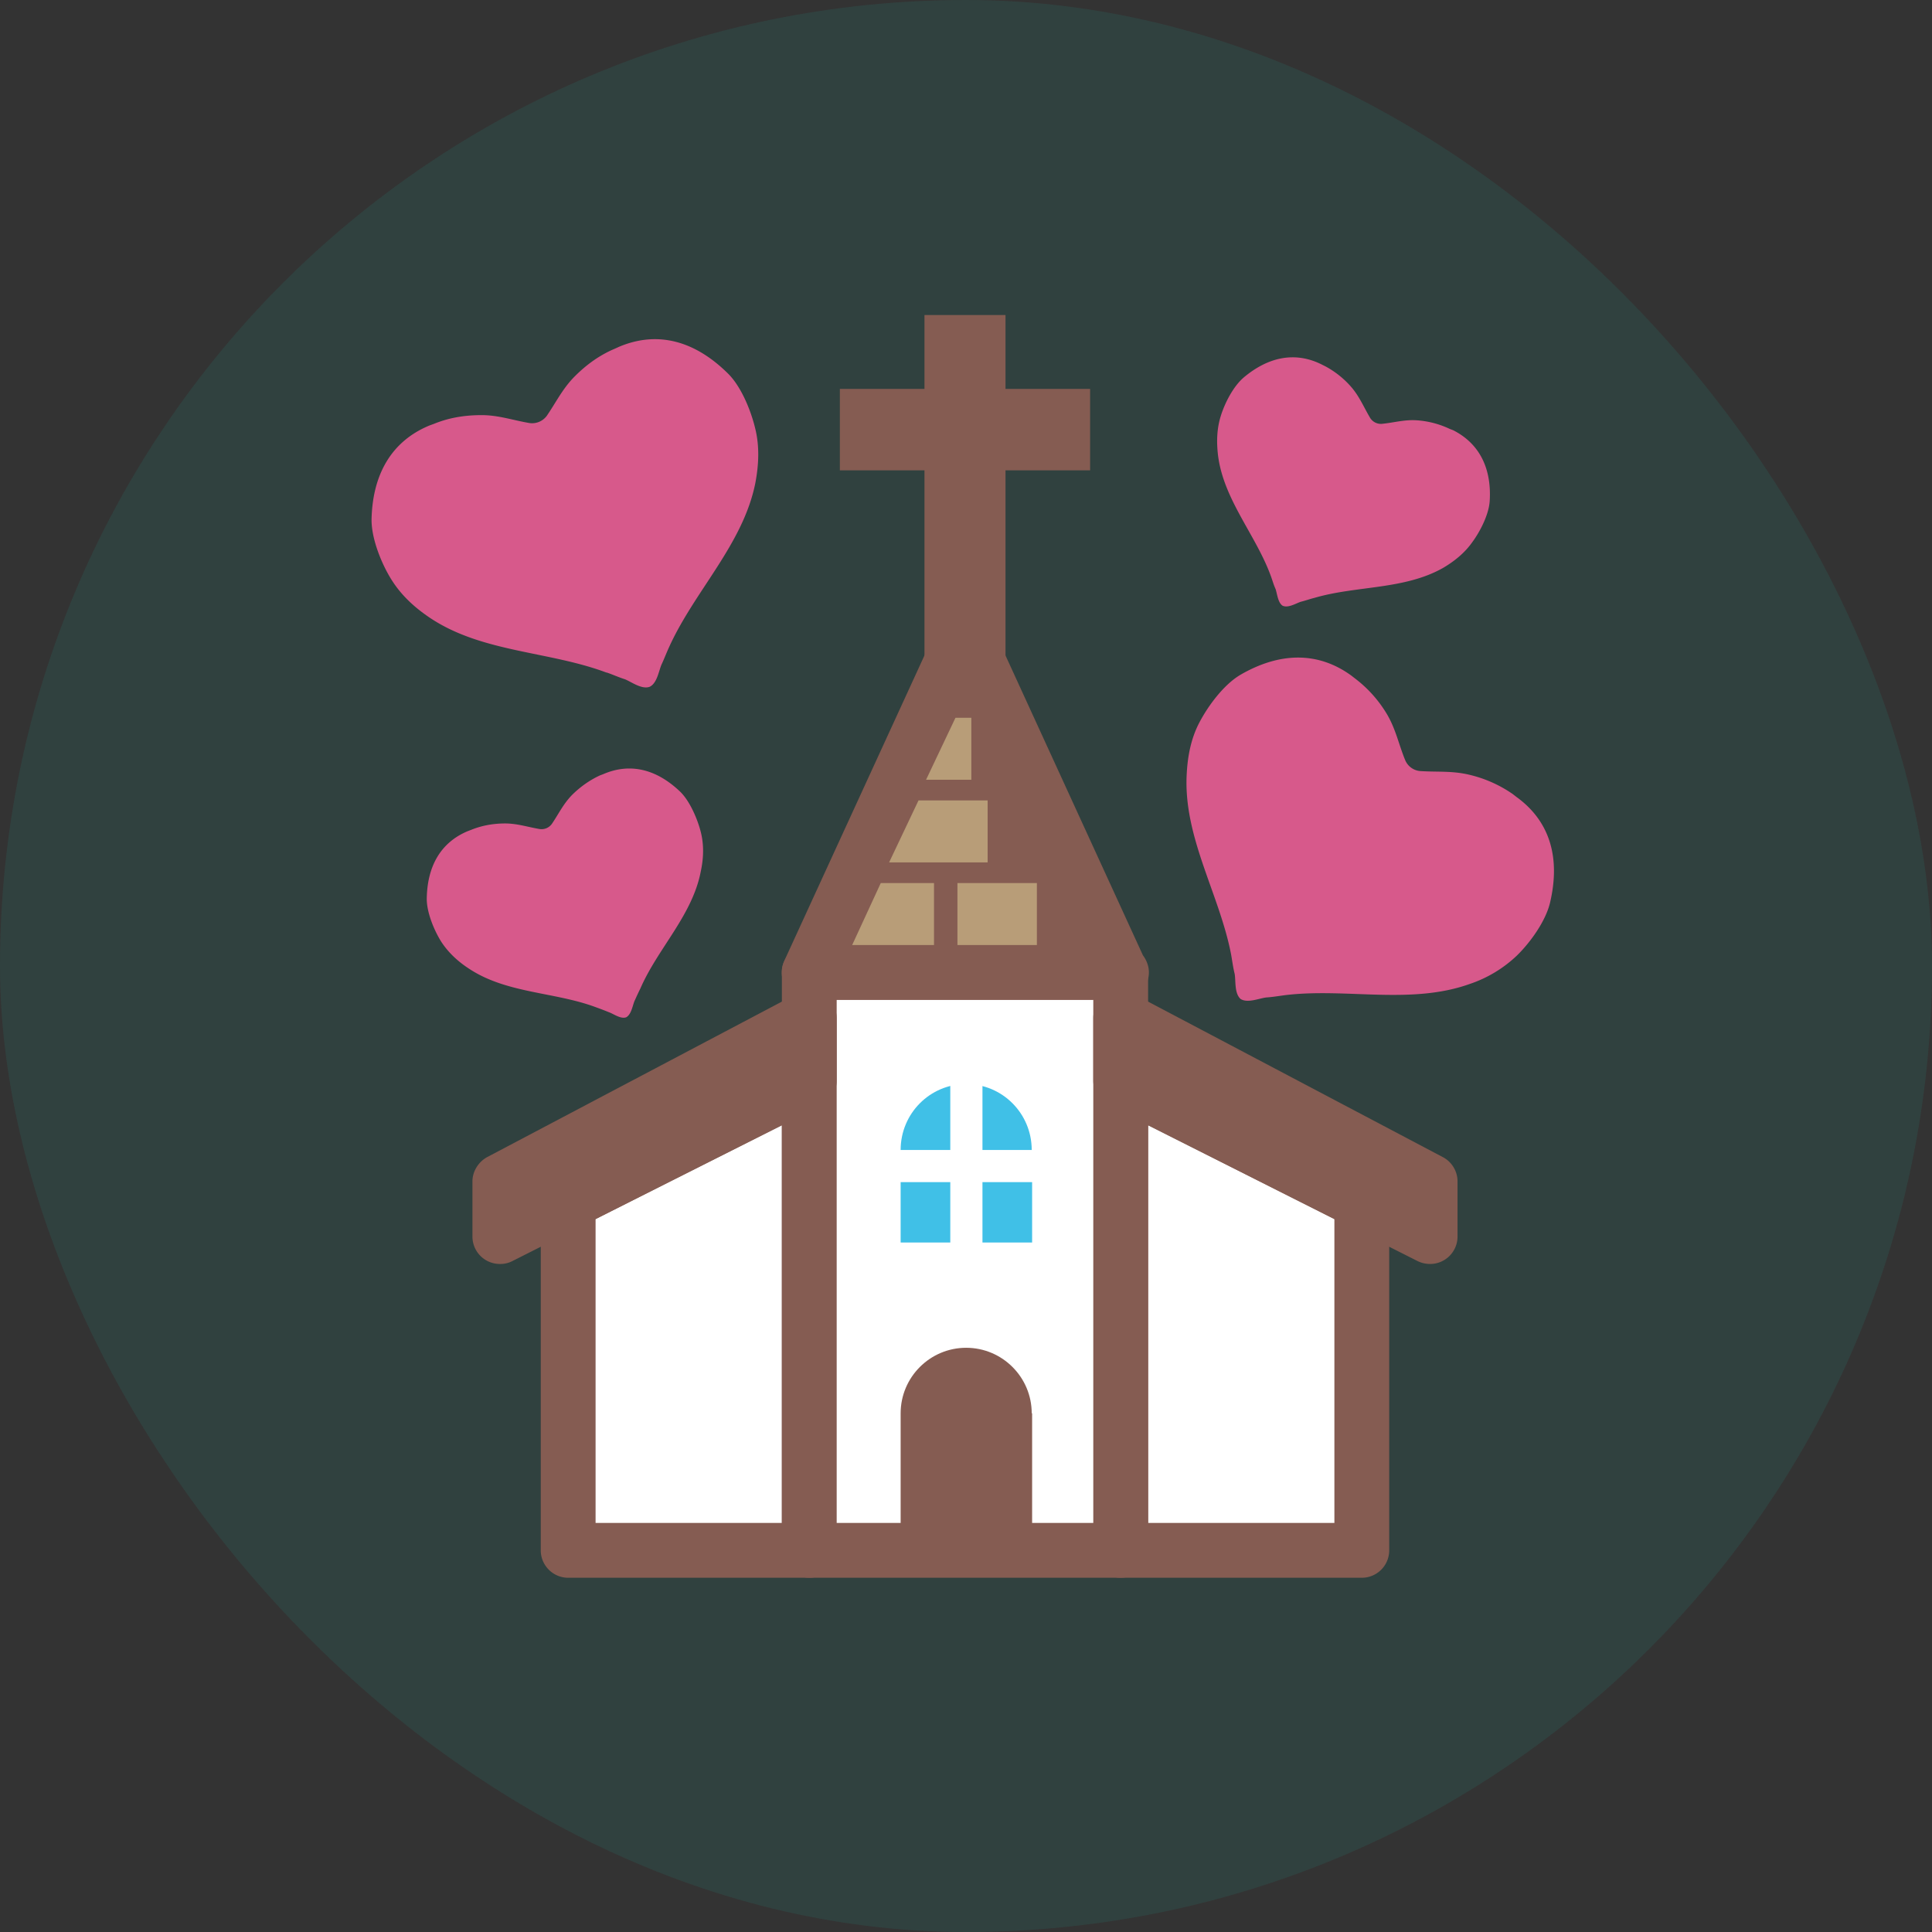
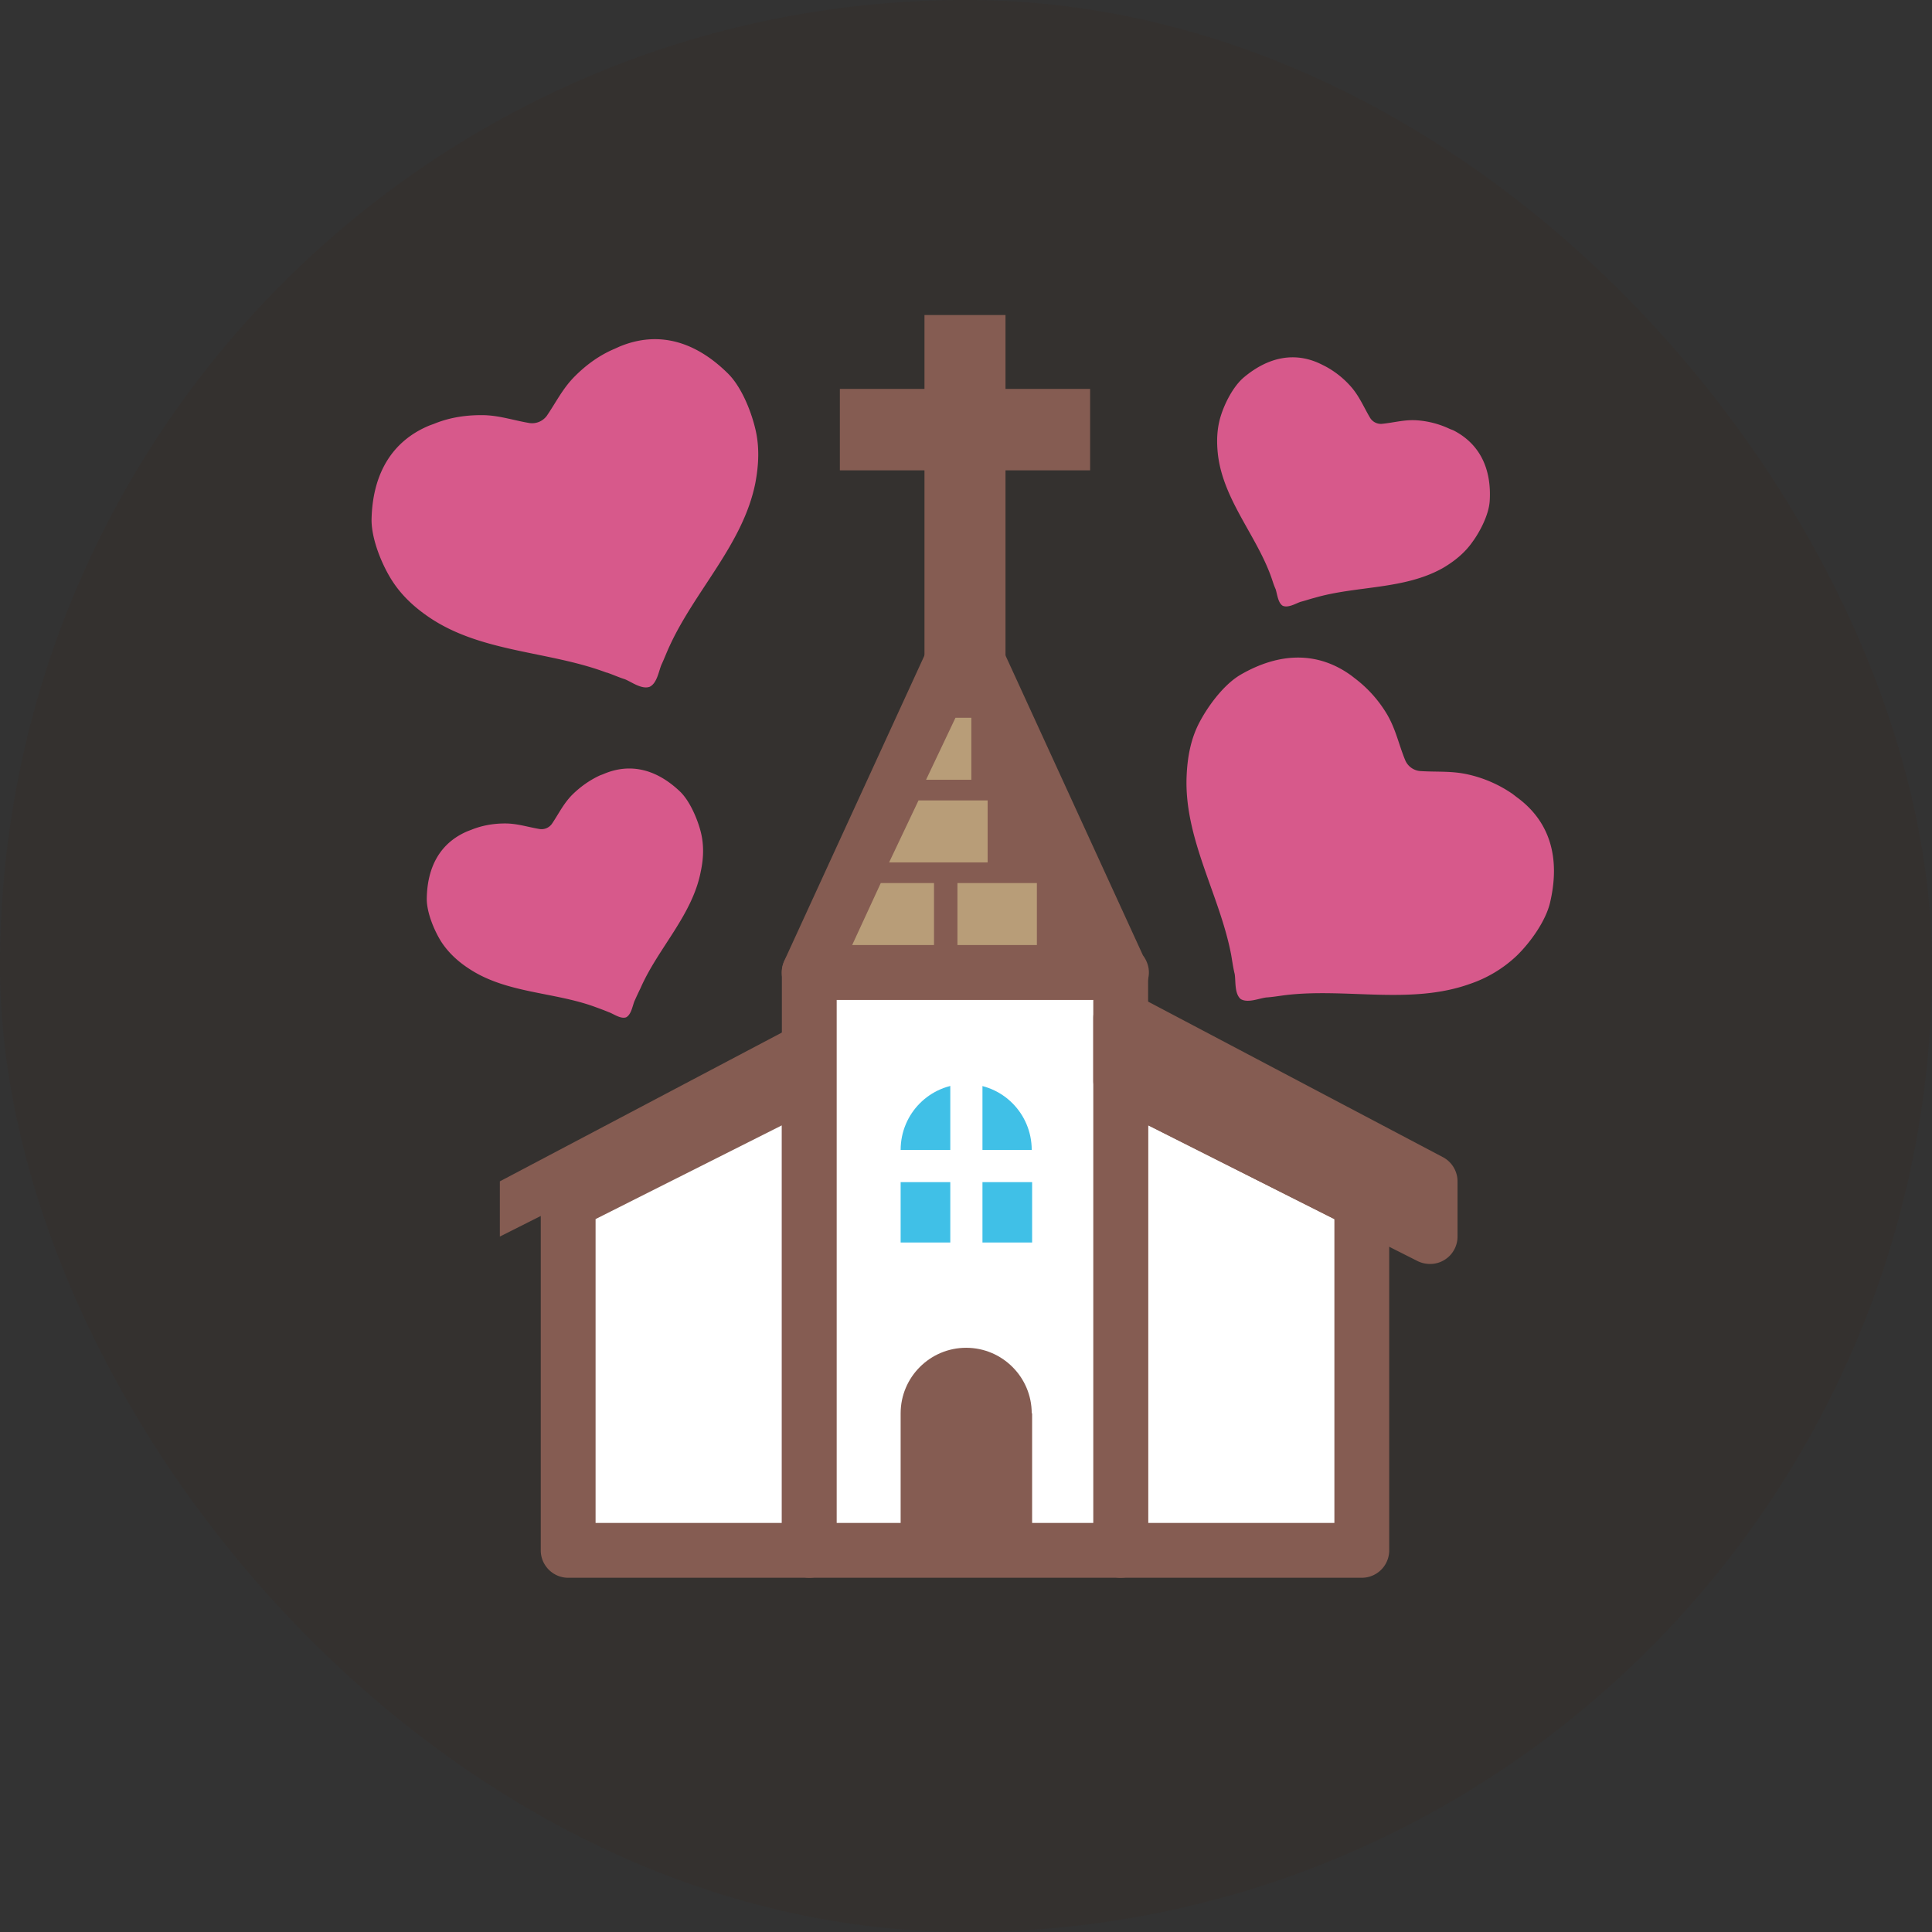
<svg xmlns="http://www.w3.org/2000/svg" id="bg_noc_wedding" width="200" height="200" version="1.1" class="bgs" preserveAspectRatio="xMidYMin slice">
  <rect width="100%" height="100%" fill="#333333" stroke="none" />
  <rect id="solid_rect_noc_wedding" width="200" height="200" opacity="0.08" fill="#402500" class="reds" rx="117.29" ry="117.29" />
  <defs id="SvgjsDefs1045">
    <pattern id="SvgjsPattern1286" x="0" y="0" width="44" height="44" patternUnits="userSpaceOnUse" patternTransform="matrix(1,0,0,1,0,0)">
      <ellipse id="circ" rx="10" ry="10" cx="11" cy="11" stroke-opacity="1" stroke-width="0.2" opacity="1" stroke="#ffffff" fill="#402500" class="reds" />
    </pattern>
  </defs>
-   <rect id="rect_noc_wedding" width="100%" height="100%" fill="cyan" class="cyans" opacity="0.08" rx="117.29" ry="117.29" />
  <svg id="th_noc_wedding" preserveAspectRatio="xMidYMid meet" viewBox="-6.821 -7.721 45.793 48.639" class="svg_thumb" data-uid="noc_wedding" data-keyword="wedding" data-coll="noc" data-complex="true" data-c="{&quot;d7598b&quot;:[&quot;noc_wedding_l_1&quot;],&quot;ffffff&quot;:[&quot;noc_wedding_l_2&quot;,&quot;noc_wedding_l_4&quot;,&quot;noc_wedding_l_6&quot;,&quot;noc_wedding_l_9&quot;],&quot;855c52&quot;:[&quot;noc_wedding_l_3&quot;,&quot;noc_wedding_l_5&quot;,&quot;noc_wedding_l_7&quot;,&quot;noc_wedding_l_10&quot;,&quot;noc_wedding_l_11&quot;,&quot;noc_wedding_l_12&quot;,&quot;noc_wedding_l_13&quot;,&quot;noc_wedding_l_14&quot;,&quot;noc_wedding_l_15&quot;],&quot;40c0e7&quot;:[&quot;noc_wedding_l_8&quot;],&quot;b89278&quot;:[&quot;noc_wedding_l_16&quot;]}" data-colors="[&quot;#d7598b&quot;,&quot;#ffffff&quot;,&quot;#855c52&quot;,&quot;#40c0e7&quot;,&quot;#b89278&quot;]" style="overflow: visible;">
    <path id="noc_wedding_l_1" d="M29.93 12.34L29.84 12.27A3.2 3.2 0 0 0 28.73 11.78C28.3 11.68 27.93 11.72 27.5 11.69A0.45 0.45 0 0 1 27.13 11.41C26.97 11.02 26.9 10.65 26.68 10.27A3.16 3.16 0 0 0 25.87 9.36L25.78 9.29C24.93 8.67 23.96 8.7 22.98 9.27C22.56 9.52 22.17 10.05 21.95 10.47S21.65 11.35 21.63 11.81C21.56 13.38 22.46 14.8 22.75 16.31C22.78 16.48 22.8 16.64 22.84 16.8C22.87 16.98 22.83 17.29 22.99 17.43C23.17 17.54 23.46 17.41 23.64 17.39C23.8 17.38 23.97 17.35 24.13 17.33C25.66 17.15 27.28 17.58 28.76 17.05A3.2 3.2 0 0 0 29.94 16.34C30.28 16.01 30.67 15.47 30.78 15C31.04 13.89 30.79 12.96 29.93 12.34ZM7.03 9.21C7.18 9.26 7.33 9.33 7.49 9.38C7.66 9.45 7.91 9.64 8.11 9.57C8.3 9.48 8.34 9.17 8.41 9.01C8.48 8.86 8.54 8.7 8.61 8.55C9.25 7.15 10.46 5.98 10.77 4.45C10.86 3.98 10.88 3.52 10.77 3.07C10.66 2.61 10.41 1.99 10.06 1.66C9.24 0.86 8.31 0.6 7.34 1.01L7.23 1.06C6.85 1.22 6.52 1.46 6.23 1.75C5.92 2.06 5.76 2.4 5.52 2.75A0.46 0.46 0 0 1 5.09 2.93C4.67 2.86 4.31 2.73 3.88 2.73C3.47 2.73 3.07 2.79 2.68 2.95L2.57 2.99C1.6 3.39 1.13 4.24 1.11 5.37C1.11 5.85 1.36 6.47 1.61 6.87S2.2 7.58 2.59 7.84C3.9 8.71 5.58 8.67 7.02 9.21ZM7.08 17.76C7.2 17.8 7.38 17.94 7.52 17.89C7.65 17.82 7.68 17.6 7.73 17.48C7.78 17.37 7.83 17.26 7.88 17.16C8.32 16.15 9.19 15.32 9.4 14.21C9.47 13.88 9.48 13.55 9.4 13.23S9.13 12.46 8.89 12.22C8.3 11.65 7.63 11.47 6.94 11.77L6.86 11.8C6.6 11.92 6.36 12.09 6.15 12.3C5.93 12.53 5.82 12.77 5.65 13.02A0.32 0.32 0 0 1 5.34 13.15C5.04 13.1 4.78 13.01 4.47 13.01C4.18 13.01 3.89 13.06 3.62 13.17L3.54 13.2C2.84 13.49 2.51 14.1 2.5 14.91C2.5 15.25 2.68 15.69 2.86 15.98C3.04 16.26 3.29 16.49 3.57 16.67C4.51 17.29 5.71 17.25 6.74 17.63C6.85 17.67 6.96 17.71 7.08 17.76ZM23.75 6.78C23.79 6.89 23.82 7 23.87 7.11C23.91 7.23 23.93 7.46 24.05 7.53C24.19 7.59 24.38 7.47 24.5 7.43C24.62 7.4 24.73 7.36 24.85 7.33C25.91 7.02 27.1 7.13 28.08 6.58C28.37 6.41 28.63 6.2 28.82 5.93C29.02 5.66 29.24 5.23 29.26 4.89C29.31 4.08 29.01 3.45 28.34 3.11L28.26 3.08A2.3 2.3 0 0 0 27.42 2.86C27.11 2.84 26.85 2.92 26.54 2.95A0.32 0.32 0 0 1 26.25 2.8C26.09 2.53 25.99 2.28 25.79 2.04A2.31 2.31 0 0 0 25.12 1.5L25.04 1.46C24.37 1.12 23.69 1.26 23.07 1.78C22.8 2.01 22.59 2.43 22.49 2.75S22.38 3.4 22.42 3.74C22.56 4.86 23.37 5.74 23.75 6.78Z " data-color-original="#d7598b" fill="#d7598b" class="undefineds" />
    <path id="noc_wedding_l_2" d="M12.13 31.31H6.06V22.55L12.13 19.48Z " data-color-original="#ffffff" fill="#ffffff" class="whites" />
    <path id="noc_wedding_l_3" d="M12.13 32H6.06C5.68 32 5.37 31.69 5.37 31.31V22.55C5.37 22.29 5.52 22.05 5.75 21.93L11.82 18.87A0.68 0.68 0 0 1 12.5 18.9A0.69 0.69 0 0 1 12.82 19.49V31.31C12.82 31.69 12.51 32 12.13 32ZM6.75 30.62H11.44V20.61L6.75 22.97Z " data-color-original="#855c52" fill="#855c52" class="grays" />
    <path id="noc_wedding_l_4" d="M19.97 31.31H26.04V22.55L19.97 19.48Z " data-color-original="#ffffff" fill="#ffffff" class="whites" />
    <path id="noc_wedding_l_5" d="M26.04 32H19.97C19.59 32 19.28 31.69 19.28 31.31V19.48A0.69 0.69 0 0 1 20.28 18.87L26.35 21.93A0.69 0.69 0 0 1 26.73 22.54V31.31A0.69 0.69 0 0 1 26.04 32ZM20.66 30.62H25.35V22.97L20.66 20.61Z " data-color-original="#855c52" fill="#855c52" class="grays" />
    <path id="noc_wedding_l_6" d="M12.13 16.76H19.97V31.31H12.13Z " data-color-original="#ffffff" fill="#ffffff" class="whites" />
    <path id="noc_wedding_l_7" d="M19.97 32H12.13C11.75 32 11.44 31.69 11.44 31.31V16.76C11.44 16.38 11.75 16.07 12.13 16.07H19.97C20.35 16.07 20.66 16.38 20.66 16.76V31.31C20.66 31.69 20.35 32 19.97 32ZM12.82 30.62H19.28V17.45H12.82Z " data-color-original="#855c52" fill="#855c52" class="grays" />
    <path id="noc_wedding_l_8" d="M17.73 21.23C17.73 20.31 16.99 19.57 16.08 19.57S14.43 20.31 14.43 21.23V23.56H17.74V21.23Z " data-color-original="#40c0e7" fill="#40c0e7" class="cyans" />
    <path id="noc_wedding_l_9" d="M17.74 21.23H16.49V19.57A0.41 0.41 0 0 0 15.68 19.57V21.23H14.43A0.41 0.41 0 0 0 14.43 22.04H15.68V23.56A0.41 0.41 0 1 0 16.49 23.56V22.04H17.74C17.96 22.04 18.14 21.86 18.14 21.63S17.96 21.23 17.74 21.23Z " data-color-original="#ffffff" fill="#ffffff" class="whites" />
    <path id="noc_wedding_l_10" d="M17.73 27.86C17.73 26.95 16.99 26.21 16.08 26.21S14.43 26.95 14.43 27.86V30.64H17.74V27.86ZM4.34 22.02V23.41L12.13 19.49V17.91Z " data-color-original="#855c52" fill="#855c52" class="grays" />
-     <path id="noc_wedding_l_11" d="M4.34 24.1A0.69 0.69 0 0 1 3.65 23.41V22.02C3.65 21.77 3.8 21.53 4.02 21.41L11.81 17.3A0.69 0.69 0 0 1 12.82 17.91V19.49C12.82 19.75 12.67 19.99 12.44 20.1L4.65 24.03A0.66 0.66 0 0 1 4.34 24.1ZM27.76 22.02V23.41L19.97 19.49V17.91Z " data-color-original="#855c52" fill="#855c52" class="grays" />
    <path id="noc_wedding_l_12" d="M27.76 24.1A0.71 0.71 0 0 1 27.45 24.03L19.66 20.1A0.69 0.69 0 0 1 19.28 19.49V17.91A0.69 0.69 0 0 1 20.29 17.3L28.08 21.41C28.31 21.53 28.45 21.77 28.45 22.02V23.41A0.69 0.69 0 0 1 27.76 24.1ZM19.97 16.76H12.13L16.05 8.21Z " data-color-original="#855c52" fill="#855c52" class="grays" />
    <path id="noc_wedding_l_13" d="M19.99 17.45H12.13A0.69 0.69 0 0 1 11.5 16.47L15.42 7.93C15.65 7.44 16.45 7.44 16.68 7.93L20.53 16.33C20.62 16.45 20.68 16.6 20.68 16.76A0.69 0.69 0 0 1 19.99 17.45ZM13.21 16.07H18.89L16.05 9.87Z " data-color-original="#855c52" fill="#855c52" class="grays" />
    <path id="noc_wedding_l_14" d="M15.03 0.21H17.07V8.81H15.03Z " data-color-original="#855c52" fill="#855c52" class="grays" />
    <path id="noc_wedding_l_15" d="M12.9 2.07H19.2V4.12H12.9Z " data-color-original="#855c52" fill="#855c52" class="grays" />
    <path id="noc_wedding_l_16" d="M13.93 14.51L13.21 16.07H15.27L15.27 14.51ZM14.88 12.43L14.14 13.99H16.62V12.43ZM15.81 10.35L15.07 11.91H16.21L16.21 10.35ZM15.86 14.51H17.86V16.07H15.86Z " data-color-original="#b89278" fill="#b89d78" class="reds" />
  </svg>
</svg>